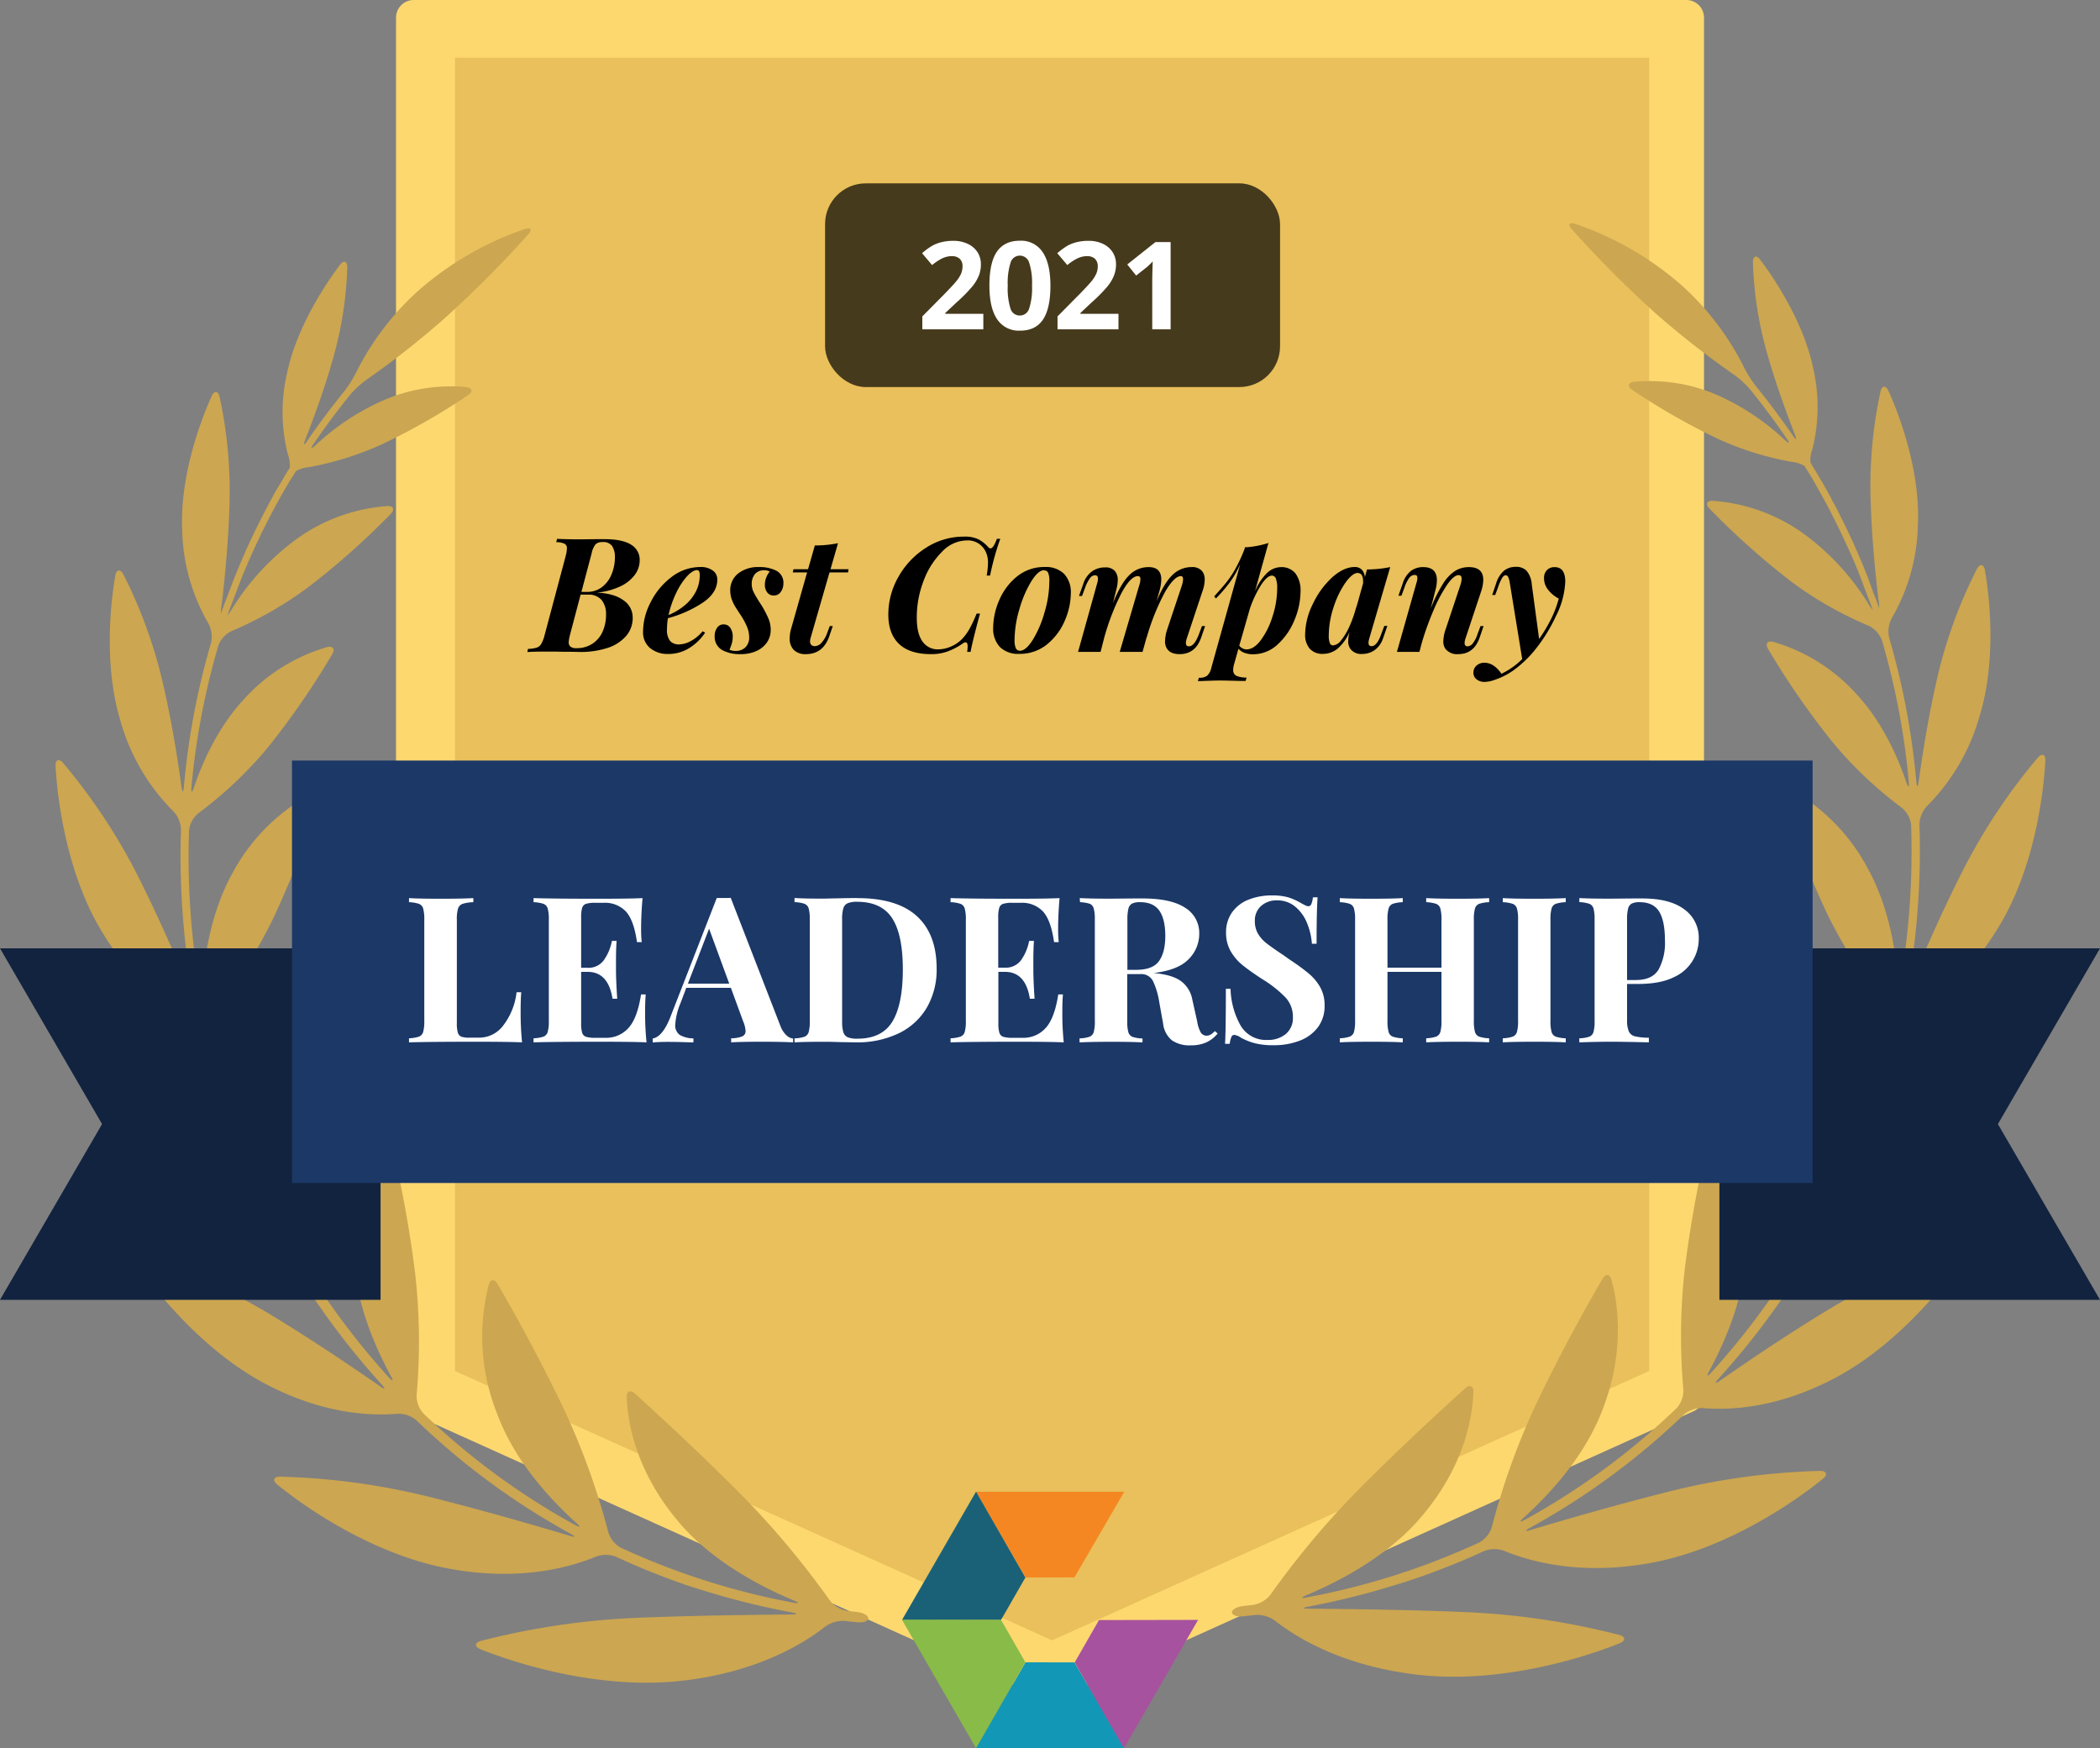
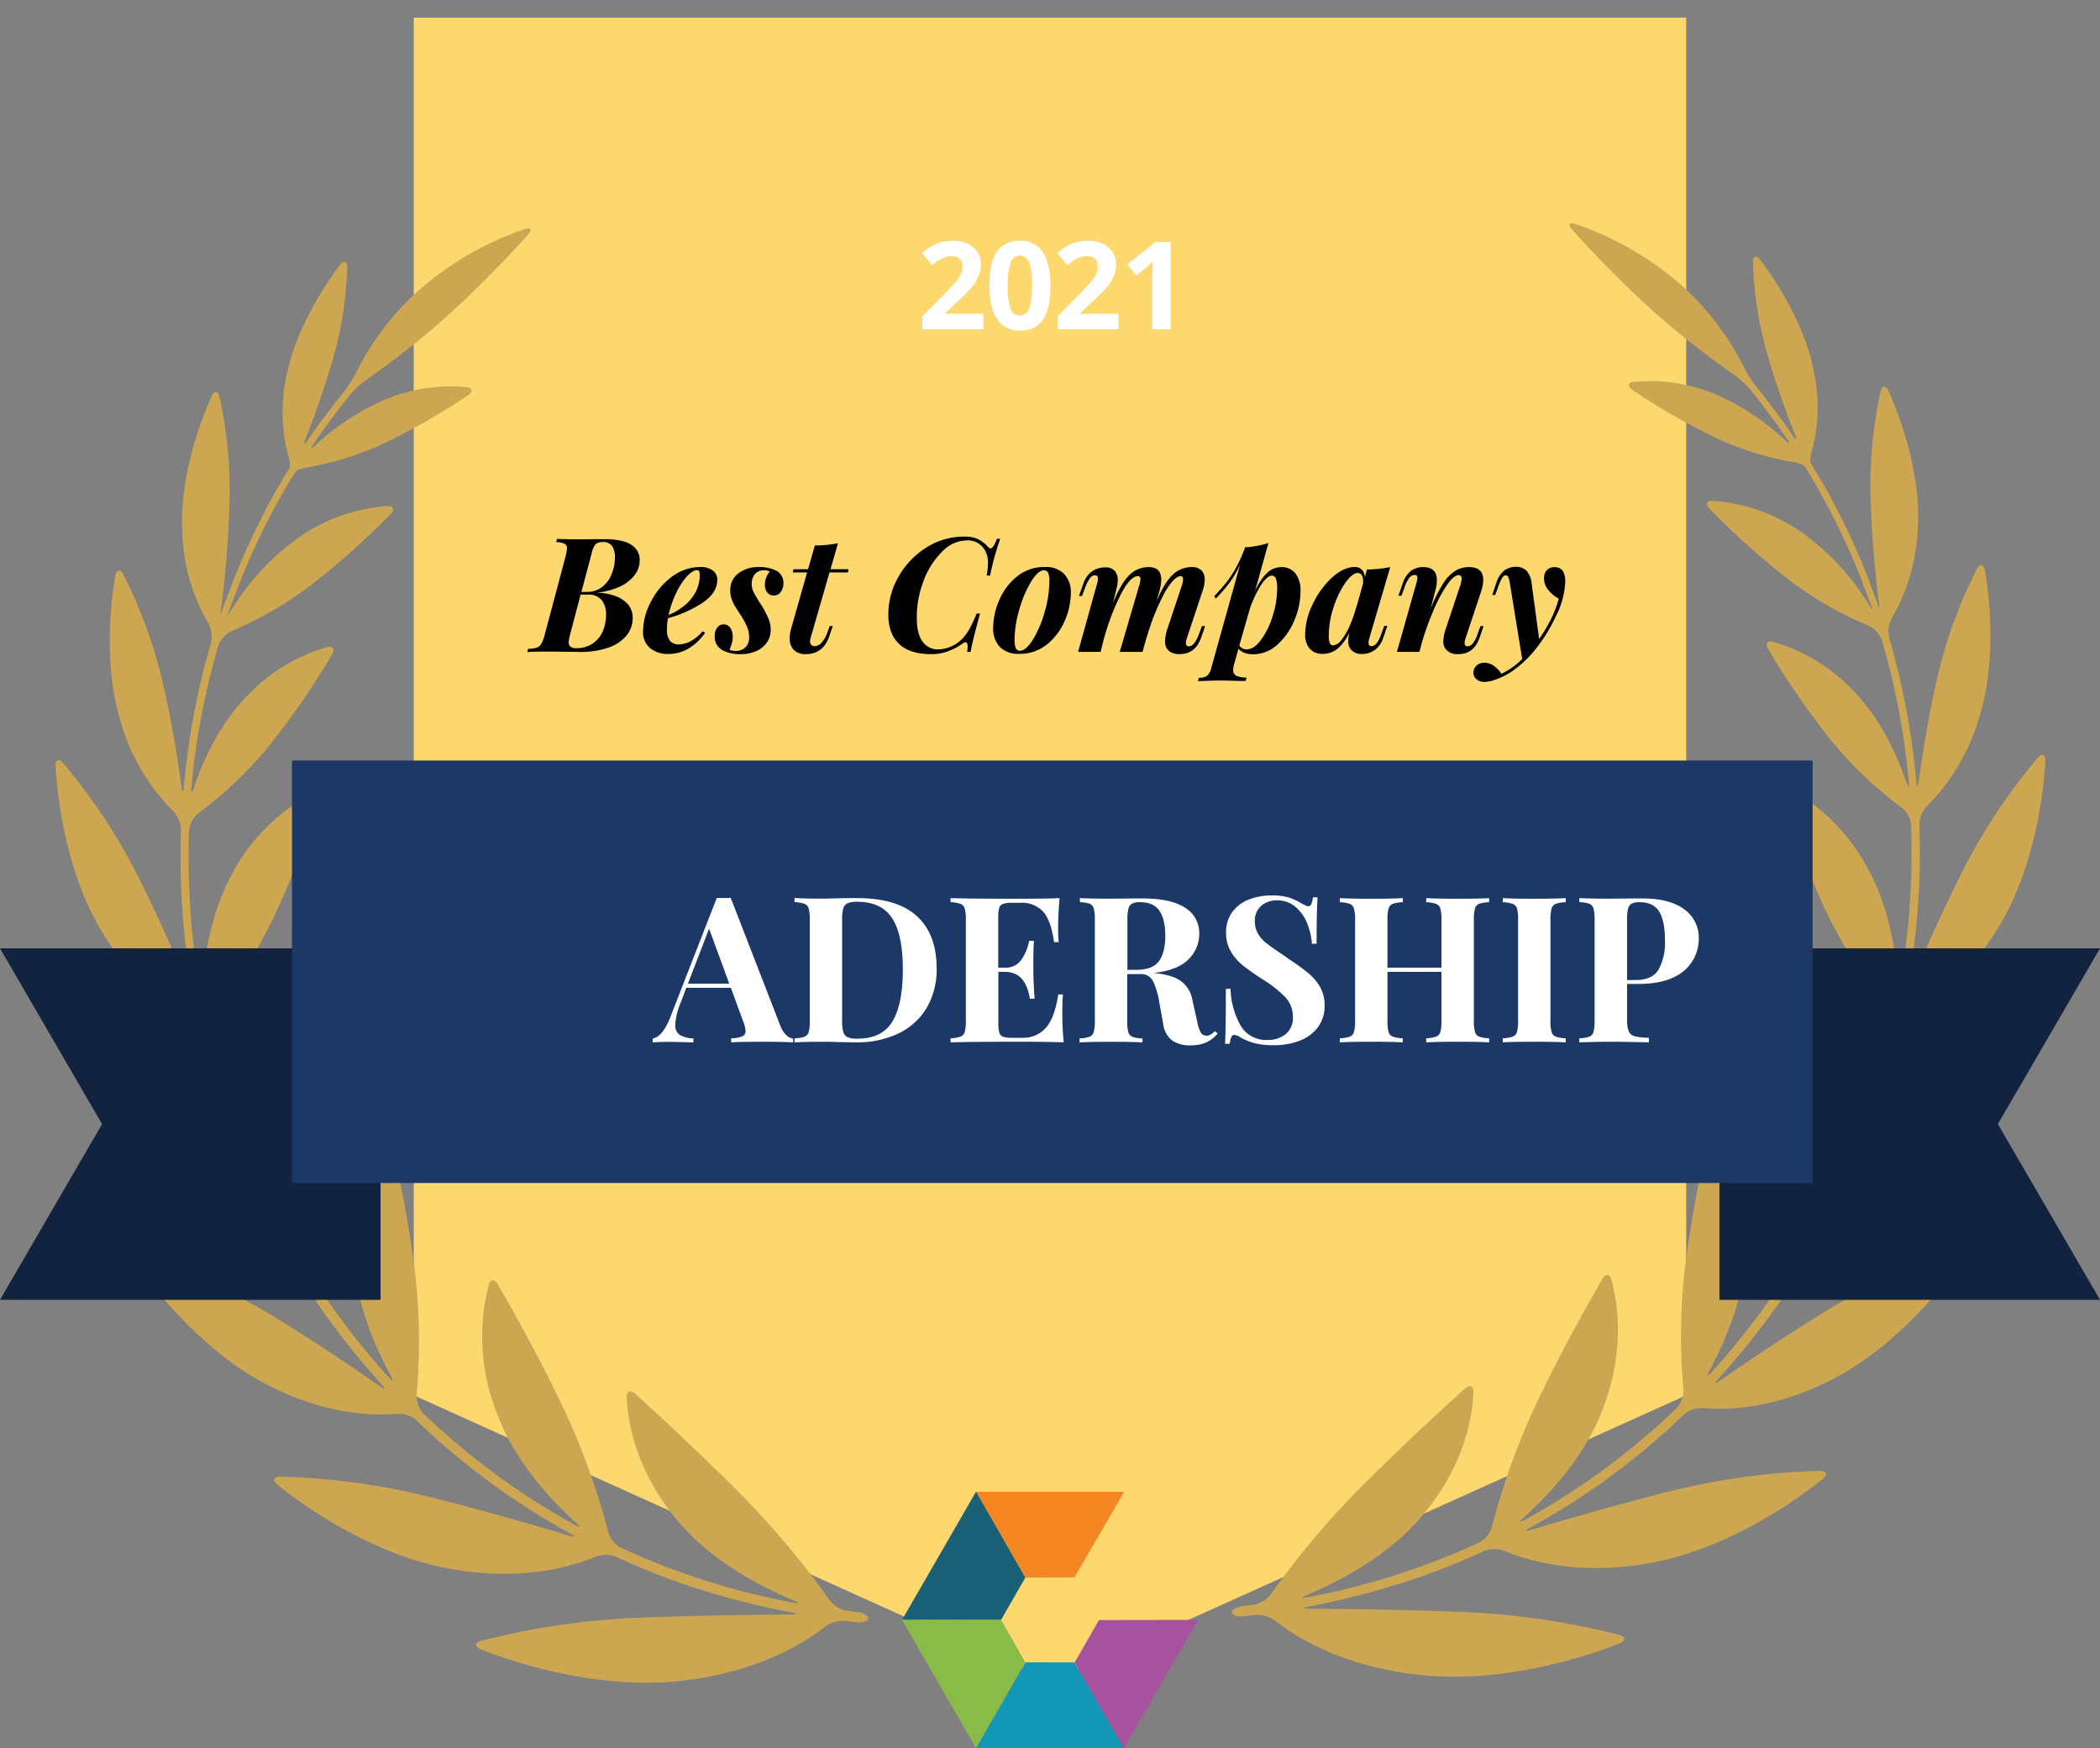
<svg xmlns="http://www.w3.org/2000/svg" id="Layer_1" data-name="Layer 1" viewBox="0 0 618.49 514.94">
  <rect x="0" y="0" width="618.49" height="514.94" fill="#808080" stroke="none" />
  <defs>
    <style>.cls-1{fill:#fdd86f}.cls-3{fill:#cca650}.cls-9{fill:#12233f}.cls-11{fill:#fff}</style>
  </defs>
  <g id="Awards-Badges">
    <g id="Q2-2021_041421-Outlined" data-name="Q2-2021 041421-Outlined">
      <g id="best_leadership2021" data-name="best leadership2021">
        <path id="Path" class="cls-1" d="M496.62 410.95l-187.38 84.54-187.38-84.54V5.19h374.76v405.76z" />
-         <path class="cls-1" d="M309.24 500.68a5.37 5.37 0 01-2.13-.47l-187.36-84.54a5.19 5.19 0 01-3.11-4.66V5.19A5.21 5.21 0 01121.87 0h374.8a5.19 5.19 0 015.19 5.19V411a5.17 5.17 0 01-3.11 4.66l-187.37 84.6a5.42 5.42 0 01-2.14.42z" />
-         <path class="cls-1" d="M127.04 407.6l182.2 82.2 182.2-82.2V10.39h-364.4V407.6z" />
-         <path fill="#e9c05b" d="M134 403.79V17h351.71v386.79l-175.86 79.34L134 403.79z" />
        <path class="cls-3" d="M244.29 471.23a252.14 252.14 0 00-25.35-30.38c-13.68-13.79-26.7-25.66-31.94-30.39-1.36-1.21-2.48-.73-2.41 1.08.23 6.22 2.07 20.65 14.51 35.77 9.53 11.82 24.07 19.64 34.69 24.07 1.67.7 1.56 1-.18.64a214.16 214.16 0 01-50.72-16.16 7.78 7.78 0 01-3.73-4.59 213.49 213.49 0 00-12.78-35.61c-7.92-16.74-16.35-31.49-19.83-37.48-.92-1.56-2.15-1.45-2.62.31a61.2 61.2 0 002.48 37.88c5.07 13.75 15.42 25.06 23.32 32.17 1.36 1.19 1.19 1.46-.4.59a211.55 211.55 0 01-44.62-32.83 7.73 7.73 0 01-2-5.56 178.36 178.36 0 00-.42-35.49 350.67 350.67 0 00-7.22-39.5c-.42-1.76-1.55-2-2.58-.45a60.3 60.3 0 00-8.3 34.95c.64 13.53 6.22 26.34 10.88 34.94.89 1.56.63 1.79-.59.45a222.59 222.59 0 01-31.82-45.35 7.67 7.67 0 01-.15-5.91 168.34 168.34 0 0010.54-33.54A332.26 332.26 0 0098 281.32c.11-1.8-1-2.39-2.35-1.23a59.47 59.47 0 00-18.38 30.53c-3.47 13.14-2.12 27.08-.28 36.64.34 1.77 0 1.88-.7.23A232.85 232.85 0 0161.52 304a7.54 7.54 0 011.39-5.72 150.22 150.22 0 0017.57-27.81 297.55 297.55 0 0013.77-35.16c.54-1.73-.38-2.57-2-1.76a57 57 0 00-23.81 23.65c-6.23 11.28-8.32 24.47-8.91 33.67-.12 1.81-.43 1.84-.74 0a229.05 229.05 0 01-3.11-46.26 7.54 7.54 0 012.83-5.15 118.86 118.86 0 0020.42-19.36 234.6 234.6 0 0018.91-27.4c.92-1.55.22-2.56-1.56-2.09a52.57 52.57 0 00-24.63 15.55c-7.42 8.05-12 18.27-14.53 25.75-.59 1.73-.9 1.67-.73-.14a219.14 219.14 0 017.92-41.63 7.77 7.77 0 014-4.32 108.57 108.57 0 0022.89-13.19 226.12 226.12 0 0023.87-21.26c1.26-1.31.81-2.43-1-2.32A52 52 0 0088 158.29a73 73 0 00-19.44 20.65 18.09 18.09 0 01-1.56 2.32 1.6 1.6 0 01.16-.48c.31-.91.62-1.79 1-2.69s.63-1.75 1-2.63l1-2.66 1-2.61c.38-.89.73-1.78 1.11-2.65l1.1-2.6 1.17-2.62c.39-.86.79-1.71 1.2-2.57l1.22-2.61 1.28-2.54c.44-.85.87-1.72 1.32-2.58s.87-1.68 1.32-2.5l1.4-2.57c.47-.84.94-1.66 1.42-2.49s1-1.69 1.46-2.53l1.56-2.46.42-.68a8.35 8.35 0 013.67-1.17 91.58 91.58 0 0021.91-6.86 194 194 0 0025.13-14.38c1.56-1 1.28-2.17-.53-2.37a49.84 49.84 0 00-24.06 3.75 70.54 70.54 0 00-20.34 13.39c-1.32 1.23-1.55 1-.54-.45q5-7.32 10.67-14.34a27.29 27.29 0 014.72-4.39A258.71 258.71 0 00131 93.7 334.15 334.15 0 00155.6 69c1.21-1.36.76-2.09-.95-1.56a92.93 92.93 0 00-31.1 17.87 81.08 81.08 0 00-18.67 24.4 34.71 34.71 0 01-3.47 5.51q-5.75 7.11-10.88 14.54c-1 1.55-1.26 1.37-.61-.31 2.44-6.22 5.68-15 8.26-24.19a110 110 0 004.11-26.54c0-1.82-1.06-2.18-2.15-.74-4 5.31-12.68 18.15-15.55 31.71a50.62 50.62 0 00.2 24.19 9.11 9.11 0 01.56 3.84l-.44.73c-.49.81-1 1.56-1.46 2.43s-1 1.72-1.55 2.61-1 1.63-1.4 2.44l-1.43 2.64-1.31 2.52c-.47.89-.9 1.78-1.35 2.68s-.84 1.66-1.25 2.49-.85 1.8-1.27 2.69-.8 1.69-1.18 2.53-.75 1.78-1.17 2.71-.75 1.69-1.1 2.55-.75 1.82-1.12 2.74-.7 1.71-1 2.56-.72 1.84-1.06 2.76-.64 1.72-1 2.58l-1 2.78a1.82 1.82 0 01-.17.53 10.09 10.09 0 01.22-2.74c.9-7.54 2-18.66 2.3-30a131 131 0 00-2.94-31.1c-.41-1.76-1.56-1.87-2.32-.22-3 6.61-9.44 23.33-8.69 39.53a57.11 57.11 0 007.63 27.31 8.42 8.42 0 01.86 5.9 219.49 219.49 0 00-8 42.36c-.16 1.81-.45 1.81-.7 0-1.09-8-2.91-19.63-5.65-31.27a140.89 140.89 0 00-11.5-31.35c-.84-1.55-2-1.41-2.33.38-1.3 7.38-3.57 26.29 1.55 43A60.88 60.88 0 0051 238.89a8.26 8.26 0 012.3 5.48 231.25 231.25 0 003.25 47.15c.31 1.79 0 1.87-.67.2-3.54-8.63-9.11-21.54-15.55-34.29a173.62 173.62 0 00-21.77-32.75c-1.19-1.37-2.29-.92-2.2.89.44 8.36 2.87 31.1 13.67 48.85 8.9 14.83 19.44 22.11 25.4 25.33a8.21 8.21 0 013.57 4.66 233.45 233.45 0 0015.07 44.47c.74 1.65.49 1.8-.61.36-6-7.78-15-19.38-24.88-30.56a185.88 185.88 0 00-31.11-28c-1.55-1-2.46-.32-1.93 1.42 2.48 8.4 10.86 31.38 26.85 46.93 13.17 13 26 17.45 32.93 19A8 8 0 0180 361.6a226 226 0 0032.43 46.19c1.21 1.34 1 1.55-.47.53-8.15-5.68-20.22-13.84-32.75-21.42a181.85 181.85 0 00-37.89-17.1c-1.72-.53-2.44.45-1.41 1.94 4.9 7.2 19.8 26.66 39.72 36.59C96.2 416.7 109.89 417 117 416.4a8.11 8.11 0 015.62 1.9A213.5 213.5 0 00168 451.71c1.55.87 1.55 1.13-.25.6-10.39-3.11-25.83-7.57-41.34-11.46a204.83 204.83 0 00-44-5.94c-1.82 0-2.24 1.12-.82 2.27 7 5.77 28.41 21.31 52.42 25.13 20 3.33 34.37-.88 41.43-3.81a8.52 8.52 0 016 0 212.47 212.47 0 0021.16 8.5c1.71.57 3.11 1 3.11 1s1.41.42 3.11.95a226.76 226.76 0 0024.38 5.95c1.78.35 1.76.59 0 .61-11.74.09-29.2.3-46.08 1a220.73 220.73 0 00-45.57 6.8c-1.74.49-1.82 1.68-.14 2.38 8.64 3.53 34.69 12.44 60.44 9.22 21.52-2.63 34.91-10.89 41.18-15.82a9.07 9.07 0 015.79-1.69c1.21.15 2.42.28 3.64.4 1.8.19 3.26-.36 3.26-1.17s-1.46-1.64-3.25-1.85l-3.11-.37a8.35 8.35 0 01-5.07-3.18zM374.18 469.67a252.2 252.2 0 0125.37-30.37c13.68-13.8 26.7-25.66 32-30.39 1.33-1.21 2.45-.73 2.39 1.07-.23 6.22-2 20.65-14.52 35.77-9.52 11.82-24.06 19.64-34.67 24.08-1.68.7-1.56 1 .17.63a214.14 214.14 0 0050.72-16.15 7.78 7.78 0 003.73-4.59 212.39 212.39 0 0112.78-35.62c7.92-16.73 16.35-31.49 19.83-37.48.92-1.55 2.15-1.44 2.61.31 1.67 6 4.25 20.22-2.47 37.89-5.12 13.75-15.47 25.05-23.37 32.18-1.35 1.2-1.18 1.46.41.59a212.07 212.07 0 0044.62-32.83 7.71 7.71 0 002-5.55 178.35 178.35 0 01.42-35.49 356 356 0 017.23-39.41c.42-1.76 1.63-2 2.58-.45a60.11 60.11 0 018.29 34.94c-.64 13.53-6.22 26.35-10.89 35-.87 1.56-.62 1.79.59.45a222.09 222.09 0 0031.82-45.35 7.62 7.62 0 00.16-5.91 169.89 169.89 0 01-10.55-33.54 332.6 332.6 0 01-5-39.52c-.11-1.81 1-2.4 2.37-1.23a59.5 59.5 0 0118.38 30.43c3.48 13.15 2.13 27.08.3 36.65-.35 1.77 0 1.88.69.23A232.25 232.25 0 00557 302.39a7.58 7.58 0 00-1.4-5.72 149.89 149.89 0 01-17.6-27.81 299.24 299.24 0 01-13.76-35.16c-.55-1.73.37-2.57 2-1.76A57 57 0 01550 255.6c6.31 11.32 8.4 24.51 9 33.67.11 1.8.42 1.83.73 0a229.1 229.1 0 003.13-46.27 7.56 7.56 0 00-2.83-5.15 118.26 118.26 0 01-20.38-19.36 235.33 235.33 0 01-18.91-27.34c-.91-1.56-.21-2.57 1.56-2.1a52.74 52.74 0 0124.62 15.55c7.43 8.06 12 18.28 14.52 25.76.59 1.72.9 1.66.73-.14a218.45 218.45 0 00-7.91-41.64 7.8 7.8 0 00-4-4.32 107.91 107.91 0 01-23-13.19 226.27 226.27 0 01-23.79-21.26c-1.28-1.3-.83-2.42 1-2.31a52.15 52.15 0 0126.1 9.23A73.06 73.06 0 01550 177.39a21.24 21.24 0 001.56 2.31 1.7 1.7 0 00-.16-.48c-.31-.9-.62-1.79-1-2.69s-.64-1.74-1-2.63-.67-1.77-1-2.66l-1-2.61c-.35-.89-.73-1.77-1.08-2.64l-1.12-2.6-1.2-2.63c-.39-.85-.79-1.71-1.2-2.57s-.81-1.74-1.24-2.61-.83-1.68-1.26-2.53l-1.3-2.58c-.43-.84-.89-1.68-1.34-2.51l-1.4-2.56-1.4-2.49-1.43-2.54-1.55-2.45-.42-.69a8.7 8.7 0 00-3.67-1.17 90.83 90.83 0 01-21.91-6.85 195.34 195.34 0 01-25.14-14.39c-1.55-1-1.27-2.16.53-2.36a49.9 49.9 0 0124.17 3.74 70.93 70.93 0 0120.22 13.39c1.32 1.23 1.55 1 .54-.45q-5-7.32-10.67-14.34a27.12 27.12 0 00-4.76-4.38 263.66 263.66 0 01-23.32-18.27 336.25 336.25 0 01-24.56-24.67c-1.21-1.35-.76-2.08 1-1.56A93.31 93.31 0 01495 83.79a81.21 81.21 0 0118.66 24.41 34.18 34.18 0 003.47 5.5q5.76 7.13 10.88 14.54c1 1.56 1.26 1.37.61-.31-2.44-6.22-5.68-15-8.26-24.18a110.51 110.51 0 01-4.1-26.55c0-1.82 1.06-2.18 2.14-.73 4 5.3 12.69 18.15 15.56 31.71a51.09 51.09 0 01-.19 24.18 9 9 0 00-.58 3.84l.44.74 1.46 2.42c.51.86 1 1.73 1.56 2.61l1.38 2.45c.48.88 1 1.75 1.43 2.64s.89 1.65 1.32 2.47.91 1.78 1.36 2.68.84 1.66 1.24 2.49l1.29 2.69 1.17 2.53c.4.9.81 1.81 1.19 2.71s.75 1.69 1.11 2.55l1.12 2.73c.35.86.69 1.71 1 2.57s.71 1.84 1 2.75.64 1.73 1 2.59l1 2.78.19.53a12.58 12.58 0 00-.24-2.74c-.9-7.54-2-18.66-2.3-30a131 131 0 012.94-31.1c.41-1.76 1.56-1.87 2.32-.22 3 6.61 9.44 23.33 8.69 39.53a57.09 57.09 0 01-7.62 27.33 8.38 8.38 0 00-.85 5.89 222 222 0 018 42.37c.15 1.8.45 1.8.7 0 1.09-8 2.92-19.63 5.64-31.28a140.35 140.35 0 0111.53-31.38c.85-1.56 2-1.42 2.33.37 1.29 7.39 3.56 26.3-1.56 43a60.85 60.85 0 01-15.42 26.44 8.26 8.26 0 00-2.3 5.47 230.69 230.69 0 01-3.26 47.16c-.31 1.78 0 1.86.67.2 3.55-8.63 9.12-21.54 15.63-34.29a173.76 173.76 0 0121.85-32.76c1.19-1.37 2.29-.91 2.2.89-.44 8.37-2.86 31.1-13.67 48.85-8.9 14.84-19.43 22.11-25.4 25.33a8.18 8.18 0 00-3.65 4.67 234.05 234.05 0 01-15.07 44.46c-.75 1.65-.5 1.81.6.36 6-7.78 15-19.38 24.89-30.56a185.8 185.8 0 0131.1-28c1.55-1 2.46-.33 1.93 1.41-2.55 8.34-11 31.37-26.92 46.86-13.18 12.95-26 17.45-32.94 19a8 8 0 00-4.75 3.53 225.23 225.23 0 01-32.42 46.18c-1.21 1.34-1 1.56.47.53 8.14-5.67 20.21-13.84 32.75-21.41a182.09 182.09 0 0137.88-17.11c1.74-.53 2.44.45 1.43 1.95-4.91 7.2-19.79 26.65-39.73 36.59-16.55 8.37-30.24 8.69-37.33 8.07a8.08 8.08 0 00-5.61 1.9 214 214 0 01-45.4 33.38c-1.56.87-1.48 1.14.25.61 10.38-3.11 25.83-7.57 41.33-11.46a205 205 0 0144-5.94c1.8 0 2.22 1.12.82 2.27-7.06 5.77-28.42 21.3-52.44 25.13-20 3.33-34.35-.89-41.43-3.81a8.47 8.47 0 00-5.95 0 212.57 212.57 0 01-21.2 8.44c-1.71.58-3.11 1-3.11 1s-1.42.42-3.11.95a229.62 229.62 0 01-24.37 6c-1.79.34-1.77.59 0 .61 11.74.09 29.21.29 46.08 1a220 220 0 0145.57 6.75c1.74.5 1.82 1.68.14 2.38-8.63 3.53-34.68 12.44-60.42 9.22-21.54-2.62-34.93-10.88-41.2-15.81a9.08 9.08 0 00-5.79-1.7c-1.21.16-2.42.28-3.63.41-1.81.18-3.27-.36-3.27-1.17s1.46-1.65 3.27-1.85l3.11-.37a8.28 8.28 0 004.97-2.99z" />
        <path id="Fill-1" fill="#f58722" d="M287.42 439.36l14.62 25.26 14.41-.04 14.67-25.22h-43.7z" />
        <path id="Fill-2" fill="#1a6178" d="M287.46 439.33l-21.83 37.84 29.19-.05 7.17-12.49-14.53-25.3z" />
        <path id="Fill-3" fill="#1298b6" d="M287.42 514.85h43.7l-14.67-25.23-14.41-.03-14.62 25.26z" />
        <path id="Fill-4" fill="#89bb48" d="M287.46 514.88l14.53-25.3-7.17-12.49-29.19-.05 21.83 37.84z" />
        <path id="Fill-5" fill="#a7529e" d="M323.67 477.15l-7.16 12.49 14.51 25.3 21.84-37.84-29.19.05z" />
-         <path class="cls-9" d="M79.05 279.31H0l30.06 51.76L0 382.83h112.08V279.31H79.05zM618.49 279.31H506.4v103.52h112.09l-30.07-51.76 30.07-51.76z" />
+         <path class="cls-9" d="M79.05 279.31H0l30.06 51.76L0 382.83h112.08V279.31H79.05zM618.49 279.31H506.4v103.52h112.09l-30.07-51.76 30.07-51.76" />
        <path fill="#1b3867" d="M533.85 348.42V224H86V348.42h447.85z" />
-         <path class="cls-11" d="M153.76 307a87.37 87.37 0 01-.42-9.48q0-3.24.18-5.28h-1.38a19.73 19.73 0 01-3.87 9.72 8.85 8.85 0 01-7.05 3.66h-2.94a7.1 7.1 0 01-2.43-.3 1.81 1.81 0 01-1-1.17 9.33 9.33 0 01-.3-2.79v-30.48a10.84 10.84 0 01.36-3.3 2.16 2.16 0 011.35-1.38 12 12 0 013.15-.48v-1.2q-3.3.18-9.42.18h-.53c-4 0-7-.06-9-.18v1.2a10.42 10.42 0 012.91.48 2.08 2.08 0 011.26 1.38 11.77 11.77 0 01.33 3.3v29.76a11.77 11.77 0 01-.33 3.3 2.08 2.08 0 01-1.26 1.38 10.42 10.42 0 01-2.91.48v1.2q6.48-.18 19.56-.18 9.66 0 13.74.18zM190.42 307a81.23 81.23 0 01-.42-9.12q0-3.06.18-5h-1.38q-1.08 7-3.69 9.87a8.79 8.79 0 01-6.87 2.91h-2.94a8.74 8.74 0 01-2.7-.3 1.8 1.8 0 01-1.14-1.17 9.33 9.33 0 01-.3-2.79v-15.16h1.92q6.06 0 7.32 7.92h1.38q-.36-5.46-.36-8.52v-2.88q0-3.12.18-5.64h-1.38a14.62 14.62 0 01-2.31 5.58 5.54 5.54 0 01-4.83 2.34h-1.92v-14.88a9.33 9.33 0 01.3-2.79 1.8 1.8 0 011.14-1.17 8.74 8.74 0 012.7-.3h2.46a8.46 8.46 0 016.6 2.58q2.34 2.58 3.24 9h1.4a35.1 35.1 0 01-.18-4.08q0-3.9.42-8.88-3.48.17-11.42.18h-2.55q-12 0-18.13-.18v1.2a10.42 10.42 0 012.91.48 2.08 2.08 0 011.26 1.38 11.77 11.77 0 01.33 3.3v29.76a11.77 11.77 0 01-.33 3.3 2.08 2.08 0 01-1.26 1.38 10.42 10.42 0 01-2.91.48v1.2q6.48-.18 19.56-.18 9.64 0 13.72.18z" />
        <path id="Combined-Shape" class="cls-11" d="M215.2 264.4l14.58 37.6.13.32a7 7 0 001.67 2.56 3.38 3.38 0 002 1V307q-3.6-.18-9.12-.18-6.12 0-9.12.18v-1.2h.32a8.76 8.76 0 002.92-.55 1.61 1.61 0 001-1.59 8.3 8.3 0 00-.72-2.88l-3.6-9.84h-13.14l-1.56 4.14-.16.43a19.22 19.22 0 00-1.52 6.23 3.39 3.39 0 001.35 3.09 8.13 8.13 0 004 1V307h-.9q-3.56-.13-6.54-.14-2.76 0-4.56.18v-1.2h.19c1.88-.46 3.54-2.54 5-6.26l13.68-35.1h2.42c.81 0 1.4 0 1.76-.06zm-6.36 9.12l-6.24 16.2h12.18z" />
        <path class="cls-11" d="M252.52 264.52q11.7 0 17.52 5.31t5.82 15.45a22.29 22.29 0 01-2.86 11.43 19.27 19.27 0 01-8.22 7.59A28.22 28.22 0 01252 307l-3.72-.06h-.4c-2.12-.07-3.66-.11-4.64-.11h-.53q-5.79 0-8.71.18v-1.2h.32a9.77 9.77 0 002.59-.46 2.08 2.08 0 001.26-1.38 11.77 11.77 0 00.33-3.3v-30.11a11.31 11.31 0 00-.33-3 2.08 2.08 0 00-1.26-1.38 10.42 10.42 0 00-2.91-.48v-1.2h.29q2.34.15 6.45.16h2.38l2.4-.06h.44c2.76-.07 4.82-.1 6.17-.11zm-.06 1.08a7.09 7.09 0 00-2.79.42 2.37 2.37 0 00-1.29 1.5 10.92 10.92 0 00-.36 3.24v30.33a10.31 10.31 0 00.36 2.91 2.37 2.37 0 001.29 1.5 7.3 7.3 0 002.85.42q7.26 0 10.32-5.07t3.06-15.33q0-10.26-3.15-15.09t-10.29-4.83zM313.3 307a81.23 81.23 0 01-.42-9.12q0-3.06.18-5h-1.38q-1.08 7-3.69 9.87a8.79 8.79 0 01-6.87 2.91h-2.94a8.74 8.74 0 01-2.7-.3 1.8 1.8 0 01-1.14-1.17 9.33 9.33 0 01-.3-2.79v-15.16H296q6.06 0 7.32 7.92h1.38q-.36-5.46-.36-8.52v-2.88q0-3.12.18-5.64h-1.42a14.62 14.62 0 01-2.31 5.58A5.54 5.54 0 01296 285h-2v-14.84a9.33 9.33 0 01.3-2.79 1.8 1.8 0 011.14-1.17 8.74 8.74 0 012.7-.3h2.46a8.46 8.46 0 016.6 2.58q2.34 2.58 3.24 9h1.38a35.1 35.1 0 01-.18-4.08q0-3.9.42-8.88-3.48.17-11.42.18h-2.55q-12 0-18.13-.18v1.2a10.42 10.42 0 012.91.48 2.08 2.08 0 011.26 1.38 11.77 11.77 0 01.33 3.3v29.76a11.77 11.77 0 01-.33 3.3 2.08 2.08 0 01-1.26 1.38 10.42 10.42 0 01-2.91.48v1.2q6.48-.18 19.56-.18 9.7 0 13.78.18zM318 264.52h.27q3.06.16 8.85.16l6.66-.06H336.54q8.28 0 12.45 2.7a8.68 8.68 0 014.21 7.68 10.49 10.49 0 01-3.12 7.5q-3.12 3.24-10.32 4.08 5.4.48 8 2.34a8.68 8.68 0 013.42 5.58l1.38 6.18.06.31a9.69 9.69 0 001 3.05 2 2 0 001.77 1 2.87 2.87 0 001.23-.36 5.47 5.47 0 001.17-1l.84.72-.27.3a9.47 9.47 0 01-3.21 2.37 11.24 11.24 0 01-4.5.81 9.13 9.13 0 01-5.49-1.47 7.43 7.43 0 01-2.61-5l-1.08-6-.08-.45a22.15 22.15 0 00-1.81-6 3.86 3.86 0 00-3.69-2.07h-3.9V301a11.25 11.25 0 00.33 3 2.08 2.08 0 001.23 1.38 10.26 10.26 0 002.94.48V307h-.33q-3.19-.17-8.73-.16-6.42 0-9.48.18v-1.2h.32a9.77 9.77 0 002.59-.46 2.08 2.08 0 001.26-1.38 11.77 11.77 0 00.33-3.3v-30.12a11.31 11.31 0 00-.33-3 2.08 2.08 0 00-1.12-1.36 10.42 10.42 0 00-2.91-.48zm17.76 1.2a5.06 5.06 0 00-2.37.42 2.32 2.32 0 00-1.05 1.5 13 13 0 00-.3 3.24v14.76h2.58q4.92 0 6.75-2.61t1.83-7.35q0-4.92-1.74-7.44t-5.66-2.52zM375.22 307.84a20.6 20.6 0 007.53-1.32 12 12 0 005.37-3.93 10.36 10.36 0 002-6.45 10.83 10.83 0 00-1.29-5.37 14.72 14.72 0 00-3.33-4 58.87 58.87 0 00-5.58-4.08l-1.92-1.37q-3.36-2.22-5-3.51a10.15 10.15 0 01-2.52-2.85 7.2 7.2 0 01-.9-3.66 5.72 5.72 0 011.83-4.47 6.85 6.85 0 014.77-1.65 8.07 8.07 0 015.25 1.83 12 12 0 013.48 4.77 19.67 19.67 0 011.47 6.18h1.38q0-9.66.3-13.68h-1.38a7.17 7.17 0 01-.48 2 .93.93 0 01-.84.63 2.12 2.12 0 01-.87-.24q-.51-.24-1.17-.6a18.64 18.64 0 00-3.78-1.74 16.72 16.72 0 00-5-.6 18.25 18.25 0 00-6.72 1.2 10.82 10.82 0 00-4.89 3.69 10 10 0 00-1.83 6.09 10.71 10.71 0 001.38 5.49 14.81 14.81 0 003.54 4.11q2.16 1.74 5.76 4.08a34.33 34.33 0 016.84 5.4 8.31 8.31 0 012.16 5.76 6.1 6.1 0 01-2.1 5 8.09 8.09 0 01-5.34 1.74 8.67 8.67 0 01-7.92-4.17 23.31 23.31 0 01-3-10.89h-1.38q0 12.42-.24 16.2h1.38a7.17 7.17 0 01.48-2 .93.93 0 01.84-.63 4.34 4.34 0 012 .84 18.47 18.47 0 004.08 1.62 21.81 21.81 0 005.64.58zM438.58 307v-1.2a10.26 10.26 0 01-2.94-.48 2.08 2.08 0 01-1.23-1.38 11.77 11.77 0 01-.33-3.3v-29.76a11.77 11.77 0 01.33-3.3 2.08 2.08 0 011.23-1.38 10.26 10.26 0 012.94-.48v-1.2q-2.94.18-9.12.18h-.57q-5.65 0-8.85-.18v1.2a10.42 10.42 0 012.91.48 2.08 2.08 0 011.26 1.38 11.77 11.77 0 01.33 3.3V285h-15.9v-14.12a11.77 11.77 0 01.33-3.3 2.08 2.08 0 011.23-1.38 10.26 10.26 0 012.94-.48v-1.2q-3.24.18-9.06.18h-.53c-4 0-7-.06-8.95-.18v1.2a10.42 10.42 0 012.91.48 2.08 2.08 0 011.26 1.38 11.77 11.77 0 01.33 3.3v29.76a11.77 11.77 0 01-.33 3.3 2.08 2.08 0 01-1.26 1.38 10.42 10.42 0 01-2.91.48v1.2q3.06-.18 9.48-.18 5.82 0 9.06.18v-1.2a10.26 10.26 0 01-2.94-.48 2.08 2.08 0 01-1.23-1.38 11.77 11.77 0 01-.33-3.3v-14.4h15.9v14.4a11.77 11.77 0 01-.33 3.3 2.08 2.08 0 01-1.26 1.38 10.42 10.42 0 01-2.91.48v1.2q3.36-.18 9.42-.18t9.12.18zM461.14 307v-1.2a10.26 10.26 0 01-2.94-.48 2.08 2.08 0 01-1.23-1.38 11.77 11.77 0 01-.33-3.3v-29.76a11.77 11.77 0 01.33-3.3 2.08 2.08 0 011.23-1.38 10.26 10.26 0 012.94-.48v-1.2q-3.24.18-9.06.18h-.53c-4 0-7-.06-8.95-.18v1.2a10.42 10.42 0 012.91.48 2.08 2.08 0 011.26 1.38 11.77 11.77 0 01.33 3.3v29.76a11.77 11.77 0 01-.33 3.3 2.08 2.08 0 01-1.26 1.38 10.42 10.42 0 01-2.91.48v1.2q3.06-.18 9.48-.18 5.82 0 9.06.18zM465.16 264.52h.27q3.06.16 8.85.16l6.66-.06H483.7q8.1 0 12.36 3.21a10.23 10.23 0 014.26 8.61A12.34 12.34 0 01493 287.8q-4 2-10.59 2h-3.21v10.78a8.41 8.41 0 00.51 3.17 2.65 2.65 0 001.8 1.47 18.25 18.25 0 004.11.42V307q-7.38-.18-11-.18h-.41q-2.89 0-7.15.12l-1.92.06v-1.2h.32a9.77 9.77 0 002.59-.46 2.08 2.08 0 001.26-1.38 11.77 11.77 0 00.33-3.3v-30.1a11.31 11.31 0 00-.33-3 2.08 2.08 0 00-1.26-1.38 10.42 10.42 0 00-2.91-.48zm17.76 1.2a5.06 5.06 0 00-2.37.42 2.32 2.32 0 00-1.05 1.5 13 13 0 00-.3 3.24v17.76h2.58q4.86 0 6.72-3.12a16.48 16.48 0 001.86-8.46q0-5.82-1.71-8.58t-5.73-2.76z" />
        <path d="M164.06 158.72h.28c1.65.08 3.93.13 6.86.13l4-.05H178.06q5.26 0 7.81 1.62a5.14 5.14 0 012.53 4.58 7.18 7.18 0 01-1.57 4.48 11.4 11.4 0 01-4.44 3.36 20.66 20.66 0 01-6.63 1.7c3.42.15 6 .9 7.85 2.25a6.1 6.1 0 012.73 5.08 8.13 8.13 0 01-2 5.52 12.2 12.2 0 01-5.47 3.46 25.31 25.31 0 01-8 1.17l-2.72-.05h-1c-1.59 0-3.11-.06-4.54-.06-3.17 0-5.59 0-7.29.14l.19-.94h.33a9.51 9.51 0 002.21-.36 2.4 2.4 0 001.34-1.08 9.92 9.92 0 001-2.58l6.21-23.31.07-.3a9.33 9.33 0 00.3-2 1.44 1.44 0 00-.68-1.32 5.48 5.48 0 00-2.47-.47zm9 16.41H171L167.87 187l-.06.24a10.82 10.82 0 00-.32 1.87 1.66 1.66 0 00.52 1.34 2.63 2.63 0 001.74.45 8.32 8.32 0 004.74-1.32 8.19 8.19 0 003-3.57 12.21 12.21 0 001-5 6.59 6.59 0 00-1.29-4.27 5 5 0 00-4.12-1.6zm4.33-15.47a2.76 2.76 0 00-2 .66 6.5 6.5 0 00-1.15 2.68l-3 11.33h1.65a7.05 7.05 0 004.39-1.41 8.8 8.8 0 002.82-3.74 12.86 12.86 0 001-5 5.84 5.84 0 00-.83-3.38 3.18 3.18 0 00-2.86-1.14zM206.36 167a5.91 5.91 0 013.52 1 3.17 3.17 0 011.37 2.75q0 3.9-4.37 6.81a34.92 34.92 0 01-10.16 4.51 19.21 19.21 0 00-.28 3.2 5.31 5.31 0 00.92 3.52 3.42 3.42 0 002.7 1 7.52 7.52 0 003.29-.92 11.76 11.76 0 003.57-2.94l.75.38-.24.37a15 15 0 01-4.29 4.1 11.53 11.53 0 01-6.37 1.83 8 8 0 01-5.31-1.74 6 6 0 01-2.07-4.89 19.08 19.08 0 012.26-8.65 21 21 0 016.15-7.4 13.94 13.94 0 018.56-2.93zm-1 .9c-.9 0-1.94.64-3.1 1.92a20.7 20.7 0 00-3.19 5 29.36 29.36 0 00-2.17 6.32A18.41 18.41 0 00202 178a12.92 12.92 0 003-3.88 10.37 10.37 0 001.08-4.67 2.74 2.74 0 00-.19-1.22.61.61 0 00-.57-.29zM218.16 192.66a11 11 0 004.67-.94 7.39 7.39 0 003.08-2.56 6.5 6.5 0 001.08-3.69 8.68 8.68 0 00-.63-3.2 30.83 30.83 0 00-2.14-4.09l-.66-1c-.78-1.26-1.34-2.23-1.67-2.92a5.27 5.27 0 01-.49-2.3 4.38 4.38 0 011-2.94 3.43 3.43 0 012.65-1.06 3.15 3.15 0 011.65.38 6.22 6.22 0 00-1 1.71 5.52 5.52 0 00-.43 2.19 3.55 3.55 0 00.71 2.26 2.28 2.28 0 001.88.89 2.42 2.42 0 002.11-1.08 4.11 4.11 0 00.75-2.4 3.94 3.94 0 00-2-3.78 10.57 10.57 0 00-5.1-1.11 9.44 9.44 0 00-6.27 1.93 6.22 6.22 0 00-2.28 5 8 8 0 00.44 2.56 12.56 12.56 0 001.37 2.71l1.1 1.69a21.55 21.55 0 012 3.62 8.08 8.08 0 01.66 3.1 4 4 0 01-1.08 3 3.87 3.87 0 01-2.87 1.08 4.34 4.34 0 01-1.83-.33c.31-.78.55-1.45.71-2a6.93 6.93 0 00.23-1.85 4.42 4.42 0 00-.73-2.63 2.26 2.26 0 00-1.95-1 2.23 2.23 0 00-1.92 1 4 4 0 00-.71 2.4 4.47 4.47 0 002.21 4.16 10.85 10.85 0 005.46 1.2zM237.33 192.66q5.22 0 7-5.55l.94-2.72h-.89l-.71 1.92a8.82 8.82 0 01-1.71 3 2.77 2.77 0 01-2 1 1.42 1.42 0 01-1-.36 1.36 1.36 0 01-.38-1.05 3.34 3.34 0 01.14-.94l5.59-19.37h5.46l.14-.94h-5.31l2.21-7.66a34.38 34.38 0 01-6.82.66l-2 7h-4.28l-.23.94h4.23l-4.71 16.6a10.15 10.15 0 00-.42 2.82 4.69 4.69 0 001.2 3.4 4.76 4.76 0 003.55 1.25zM274.23 192.66a14.07 14.07 0 004.88-.8 20.2 20.2 0 004.33-2.26 1.7 1.7 0 01.94-.42c.41 0 .61.41.61 1.22a12.5 12.5 0 01-.14 1.6h1q.57-3.15 2.78-11.28h-1a41.07 41.07 0 01-2.09 4.49 15.39 15.39 0 01-2.14 2.94 10.12 10.12 0 01-3.34 2.28 9.56 9.56 0 01-3.71.82 5.42 5.42 0 01-4.67-2.33c-1.12-1.55-1.67-3.88-1.67-7a29.81 29.81 0 012-10.83 23.65 23.65 0 015.45-8.6 10.23 10.23 0 017.17-3.32 5.8 5.8 0 015.55 3.06 7.2 7.2 0 01.8 3.57 22.17 22.17 0 01-.38 3.71h1a76.33 76.33 0 013-10.81h-1c-.68 1.88-1.31 2.82-1.88 2.82a1 1 0 01-.7-.42 10.35 10.35 0 00-2.84-2.25 9 9 0 00-4.16-.8 20.5 20.5 0 00-11.42 3.36 24.12 24.12 0 00-8.11 8.69 22.3 22.3 0 00-2.86 10.9q0 5.64 3.15 8.65t9.45 3.01zM307.74 167a7.6 7.6 0 015.64 2 7.87 7.87 0 012 5.76 20.77 20.77 0 01-1.76 8 18 18 0 01-5.22 7 12.62 12.62 0 01-8.25 2.82 7.6 7.6 0 01-5.64-2 7.87 7.87 0 01-2-5.76 20.69 20.69 0 011.76-8 17.93 17.93 0 015.22-7 12.62 12.62 0 018.25-2.82zm-.24.94c-1.16 0-2.43 1.12-3.8 3.34a32.93 32.93 0 00-3.48 8.18 32.37 32.37 0 00-1.41 9 5.91 5.91 0 00.37 2.45 1.28 1.28 0 001.23.75c1.15 0 2.42-1.08 3.78-3.24a32.14 32.14 0 003.45-8.07 32.51 32.51 0 001.41-9.14 6.16 6.16 0 00-.37-2.56 1.25 1.25 0 00-1.18-.65zM347.41 192.66c3.1 0 5.21-1.62 6.34-4.84l1.18-3.43H354l-.84 2.25q-1.37 3.72-3 3.72-.9 0-.9-1a5.16 5.16 0 01.28-1.36l4.61-13.87a10.45 10.45 0 00.66-3.43 3.71 3.71 0 00-.94-2.68 3.86 3.86 0 00-2.92-1 8 8 0 00-5.57 2.26q-2.42 2.25-4.77 7.85l.85-3a13.74 13.74 0 00.56-3.43c0-2.44-1.23-3.67-3.71-3.67a7.88 7.88 0 00-5.8 2.45q-2.43 2.44-4.73 8.18l1-4a11.2 11.2 0 00.42-2.82 4 4 0 00-.89-2.72 3.68 3.68 0 00-2.92-1 6.51 6.51 0 00-3.73 1.13 7.28 7.28 0 00-2.61 3.71l-1.27 3.58h.89l.9-2.4a11.11 11.11 0 011.43-2.84 1.93 1.93 0 011.53-.87c.56 0 .84.33.84 1a5.27 5.27 0 01-.23 1.37l-5.63 20.2h6.63l1.22-4.75v.05a68.4 68.4 0 015-12.74c1.77-3.26 3.36-4.88 4.77-4.88.5 0 .75.29.75.89a6.76 6.76 0 01-.38 1.93l-5.72 19.5h6.72l1.22-4.37v.14a67.34 67.34 0 015.43-13.47c1.8-3.08 3.35-4.62 4.63-4.62.44 0 .66.31.66.94a7.13 7.13 0 01-.38 1.88l-4.23 12.69a11.83 11.83 0 00-.7 3.66 3.83 3.83 0 00.52 2.12c.68 1.12 1.94 1.69 3.76 1.69zM373.63 159.76l-4 14.33.2-.42a15.77 15.77 0 013.37-4.93 5.94 5.94 0 014-1.7 5.23 5.23 0 014.35 1.86 8.45 8.45 0 011.48 5.38 22.13 22.13 0 01-1.71 8.16 19.77 19.77 0 01-4.92 7.26 10.59 10.59 0 01-7.42 3 7 7 0 01-2.45-.42 4.15 4.15 0 01-1.78-1.23l-1.27 4.52-.08.27a6.18 6.18 0 00-.2 1.42 1.8 1.8 0 00.94 1.78 7.19 7.19 0 003 .52l-.28 1h-1.5c-2.7-.08-4.59-.12-5.65-.13h-.41c-1.08 0-3.25.07-6.5.19l.29-1h.25a3.6 3.6 0 002.19-.61 4.5 4.5 0 001.22-2.3l8.51-30.51-.3.64a28.87 28.87 0 01-2.71 4.6 43.7 43.7 0 01-4.14 4.82l-.51-.61.37-.41q1.81-2 3.06-3.51a31.45 31.45 0 002.75-4.09 46.15 46.15 0 002.75-5.9l.14-.57h.69a30.27 30.27 0 006.31-1.26zm1 9.77c-.94 0-2 .91-3.2 2.73a33.59 33.59 0 00-3.29 6.91l-3.15 11 .14.16a2.66 2.66 0 002 .93q2.21 0 4.3-2.85a23.61 23.61 0 003.4-7 26.61 26.61 0 001.32-8 7.91 7.91 0 00-.4-3.06 1.27 1.27 0 00-1.13-.82zM409.45 167l-6.16 21-.06.22a4.23 4.23 0 00-.18 1.09c0 .69.3 1 .9 1q1.64 0 2.91-3.72l.85-2.25h.89l-1.18 3.43-.12.32a6.88 6.88 0 01-2.48 3.41 6.39 6.39 0 01-3.6 1.11 4 4 0 01-3.48-1.46 3.73 3.73 0 01-.66-2.35 10.78 10.78 0 01.43-2.77 13.65 13.65 0 01-3.55 5 6.76 6.76 0 01-4.3 1.55 5 5 0 01-3.93-1.53 6.26 6.26 0 01-1.34-4.25 20.61 20.61 0 012.24-8.86 25.19 25.19 0 015.66-7.83Q395.73 167 399 167a2.79 2.79 0 012.05.76 3.48 3.48 0 01.91 2.25l.66-2.3h.68a33.47 33.47 0 006.14-.69zm-9.55 1.74c-1.06 0-2.28 1-3.64 2.87a27.21 27.21 0 00-3.48 7.19 26.67 26.67 0 00-1.43 8.37 5.77 5.77 0 00.31 2.23 1 1 0 001 .68 3.35 3.35 0 002.28-1.43 17.83 17.83 0 002.49-4.14 36.79 36.79 0 002.18-6.41l-.23 1.12 2.07-7.38v-.1a4.75 4.75 0 000-.6 3.27 3.27 0 00-.4-1.79 1.34 1.34 0 00-1.15-.57zM429.47 192.66c3.07 0 5.17-1.62 6.3-4.84l1.17-3.43h-.89l-.85 2.25a9.07 9.07 0 01-1.48 2.92 2.05 2.05 0 01-1.48.8c-.59 0-.89-.33-.89-1a4.42 4.42 0 01.28-1.36l4.61-13.87a11.53 11.53 0 00.61-3.34c0-2.5-1.41-3.76-4.23-3.76a7.66 7.66 0 00-4 1.08 11.83 11.83 0 00-3.57 3.74 41.77 41.77 0 00-3.69 7.45l1.45-5.69a10.6 10.6 0 00.38-2.72q0-3.85-4-3.86a6 6 0 00-3.67 1.13 7.63 7.63 0 00-2.4 3.71l-1.26 3.58h.89l.89-2.4a10.14 10.14 0 011.44-2.89 2 2 0 011.57-.82c.53 0 .8.28.8.84a5.13 5.13 0 01-.28 1.51L411.42 192h6.63l.61-2.35a84.64 84.64 0 013.52-9.85 44.21 44.21 0 014-7.54q2-2.87 3.41-2.87c.59 0 .89.36.89 1.08a6.88 6.88 0 01-.42 2l-4.23 12.69a12 12 0 00-.75 3.71 3.81 3.81 0 00.61 2.21 4.34 4.34 0 003.78 1.58zM437.18 200.84a9.64 9.64 0 003.33-.71 20.86 20.86 0 005.95-3.24 32.94 32.94 0 005.29-5.08 47.73 47.73 0 006.53-10.41 24.61 24.61 0 002.72-10.08q0-4.27-3.1-4.28a3.05 3.05 0 00-2.3.87 3.22 3.22 0 00-.85 2.33 5.3 5.3 0 001.18 3.43 9.47 9.47 0 003.15 2.63 30.33 30.33 0 01-2.21 5.9 44.67 44.67 0 01-3.57 6l-2.17-16.12a7 7 0 00-1.55-4 4.26 4.26 0 00-3.15-1.13 5.48 5.48 0 00-3.4 1.08 7.85 7.85 0 00-2.38 3.76l-1.17 3.44h.89l.85-2.31a15.07 15.07 0 011.22-2.77c.31-.47.64-.71 1-.71a.79.79 0 01.72.45 6.1 6.1 0 01.5 1.76l3.66 22.47a22.61 22.61 0 01-6.11 4.32c-1.5-2.16-3.18-3.24-5-3.24a3.35 3.35 0 00-2.33.82 2.7 2.7 0 00-.92 2.09 2.35 2.35 0 00.87 1.93 3.67 3.67 0 002.35.8z" />
        <g id="Group-3">
-           <rect id="Rectangle" x="243" y="54" width="134" height="60" rx="12" fill="#463a1c" />
          <path class="cls-11" d="M289.61 97v-4.57h-11.2v-.25l3.31-3.11a46.46 46.46 0 004.61-4.66 12.69 12.69 0 001.94-3.19 8.92 8.92 0 00.62-3.33 6.54 6.54 0 00-1-3.62 6.84 6.84 0 00-2.89-2.46 9.74 9.74 0 00-4.26-.88 13.9 13.9 0 00-3.3.36 11.69 11.69 0 00-2.73 1 19.37 19.37 0 00-3.14 2.29l2.95 3.49a15.49 15.49 0 012.93-1.95 6.66 6.66 0 012.9-.68 3.33 3.33 0 012.28.75 2.93 2.93 0 01.85 2.31 5.51 5.51 0 01-.38 2 9.09 9.09 0 01-1.27 2.1c-.58.76-1.83 2.11-3.74 4.07l-6.45 6.52V97zM300.37 70.9a7.58 7.58 0 016.72 3.37q2.28 3.38 2.28 9.88 0 6.73-2.21 10t-6.79 3.23a7.57 7.57 0 01-6.71-3.38q-2.25-3.33-2.26-9.86 0-6.8 2.2-10c1.47-2.14 3.72-3.24 6.77-3.24zm0 4.39a2.83 2.83 0 00-2.74 2.07 19.91 19.91 0 00-.83 6.79 19.9 19.9 0 00.82 6.78 2.82 2.82 0 002.75 2 2.86 2.86 0 002.74-2.07 19.5 19.5 0 00.84-6.75 19.31 19.31 0 00-.85-6.79 2.87 2.87 0 00-2.73-2.03zM329.41 97v-4.57h-11.2v-.25l3.3-3.11a46.83 46.83 0 004.62-4.66 12.63 12.63 0 001.93-3.19 8.73 8.73 0 00.63-3.33 6.54 6.54 0 00-1-3.62 6.86 6.86 0 00-2.87-2.46 9.72 9.72 0 00-4.25-.88 14 14 0 00-3.31.36 11.78 11.78 0 00-2.72 1 19.81 19.81 0 00-3.15 2.29l2.95 3.49a15.23 15.23 0 012.94-1.95 6.63 6.63 0 012.9-.68 3.33 3.33 0 012.28.75 3 3 0 01.85 2.31 5.31 5.31 0 01-.39 2 9.38 9.38 0 01-1.26 2.1c-.59.76-1.84 2.11-3.75 4.07l-6.45 6.52V97zM344.77 97V71.3h-4.47l-8.3 6.59 2.62 3.27 3-2.37c.35-.28 1-.87 1.88-1.78l-.09 2.68-.05 2.44V97z" />
        </g>
      </g>
    </g>
  </g>
</svg>